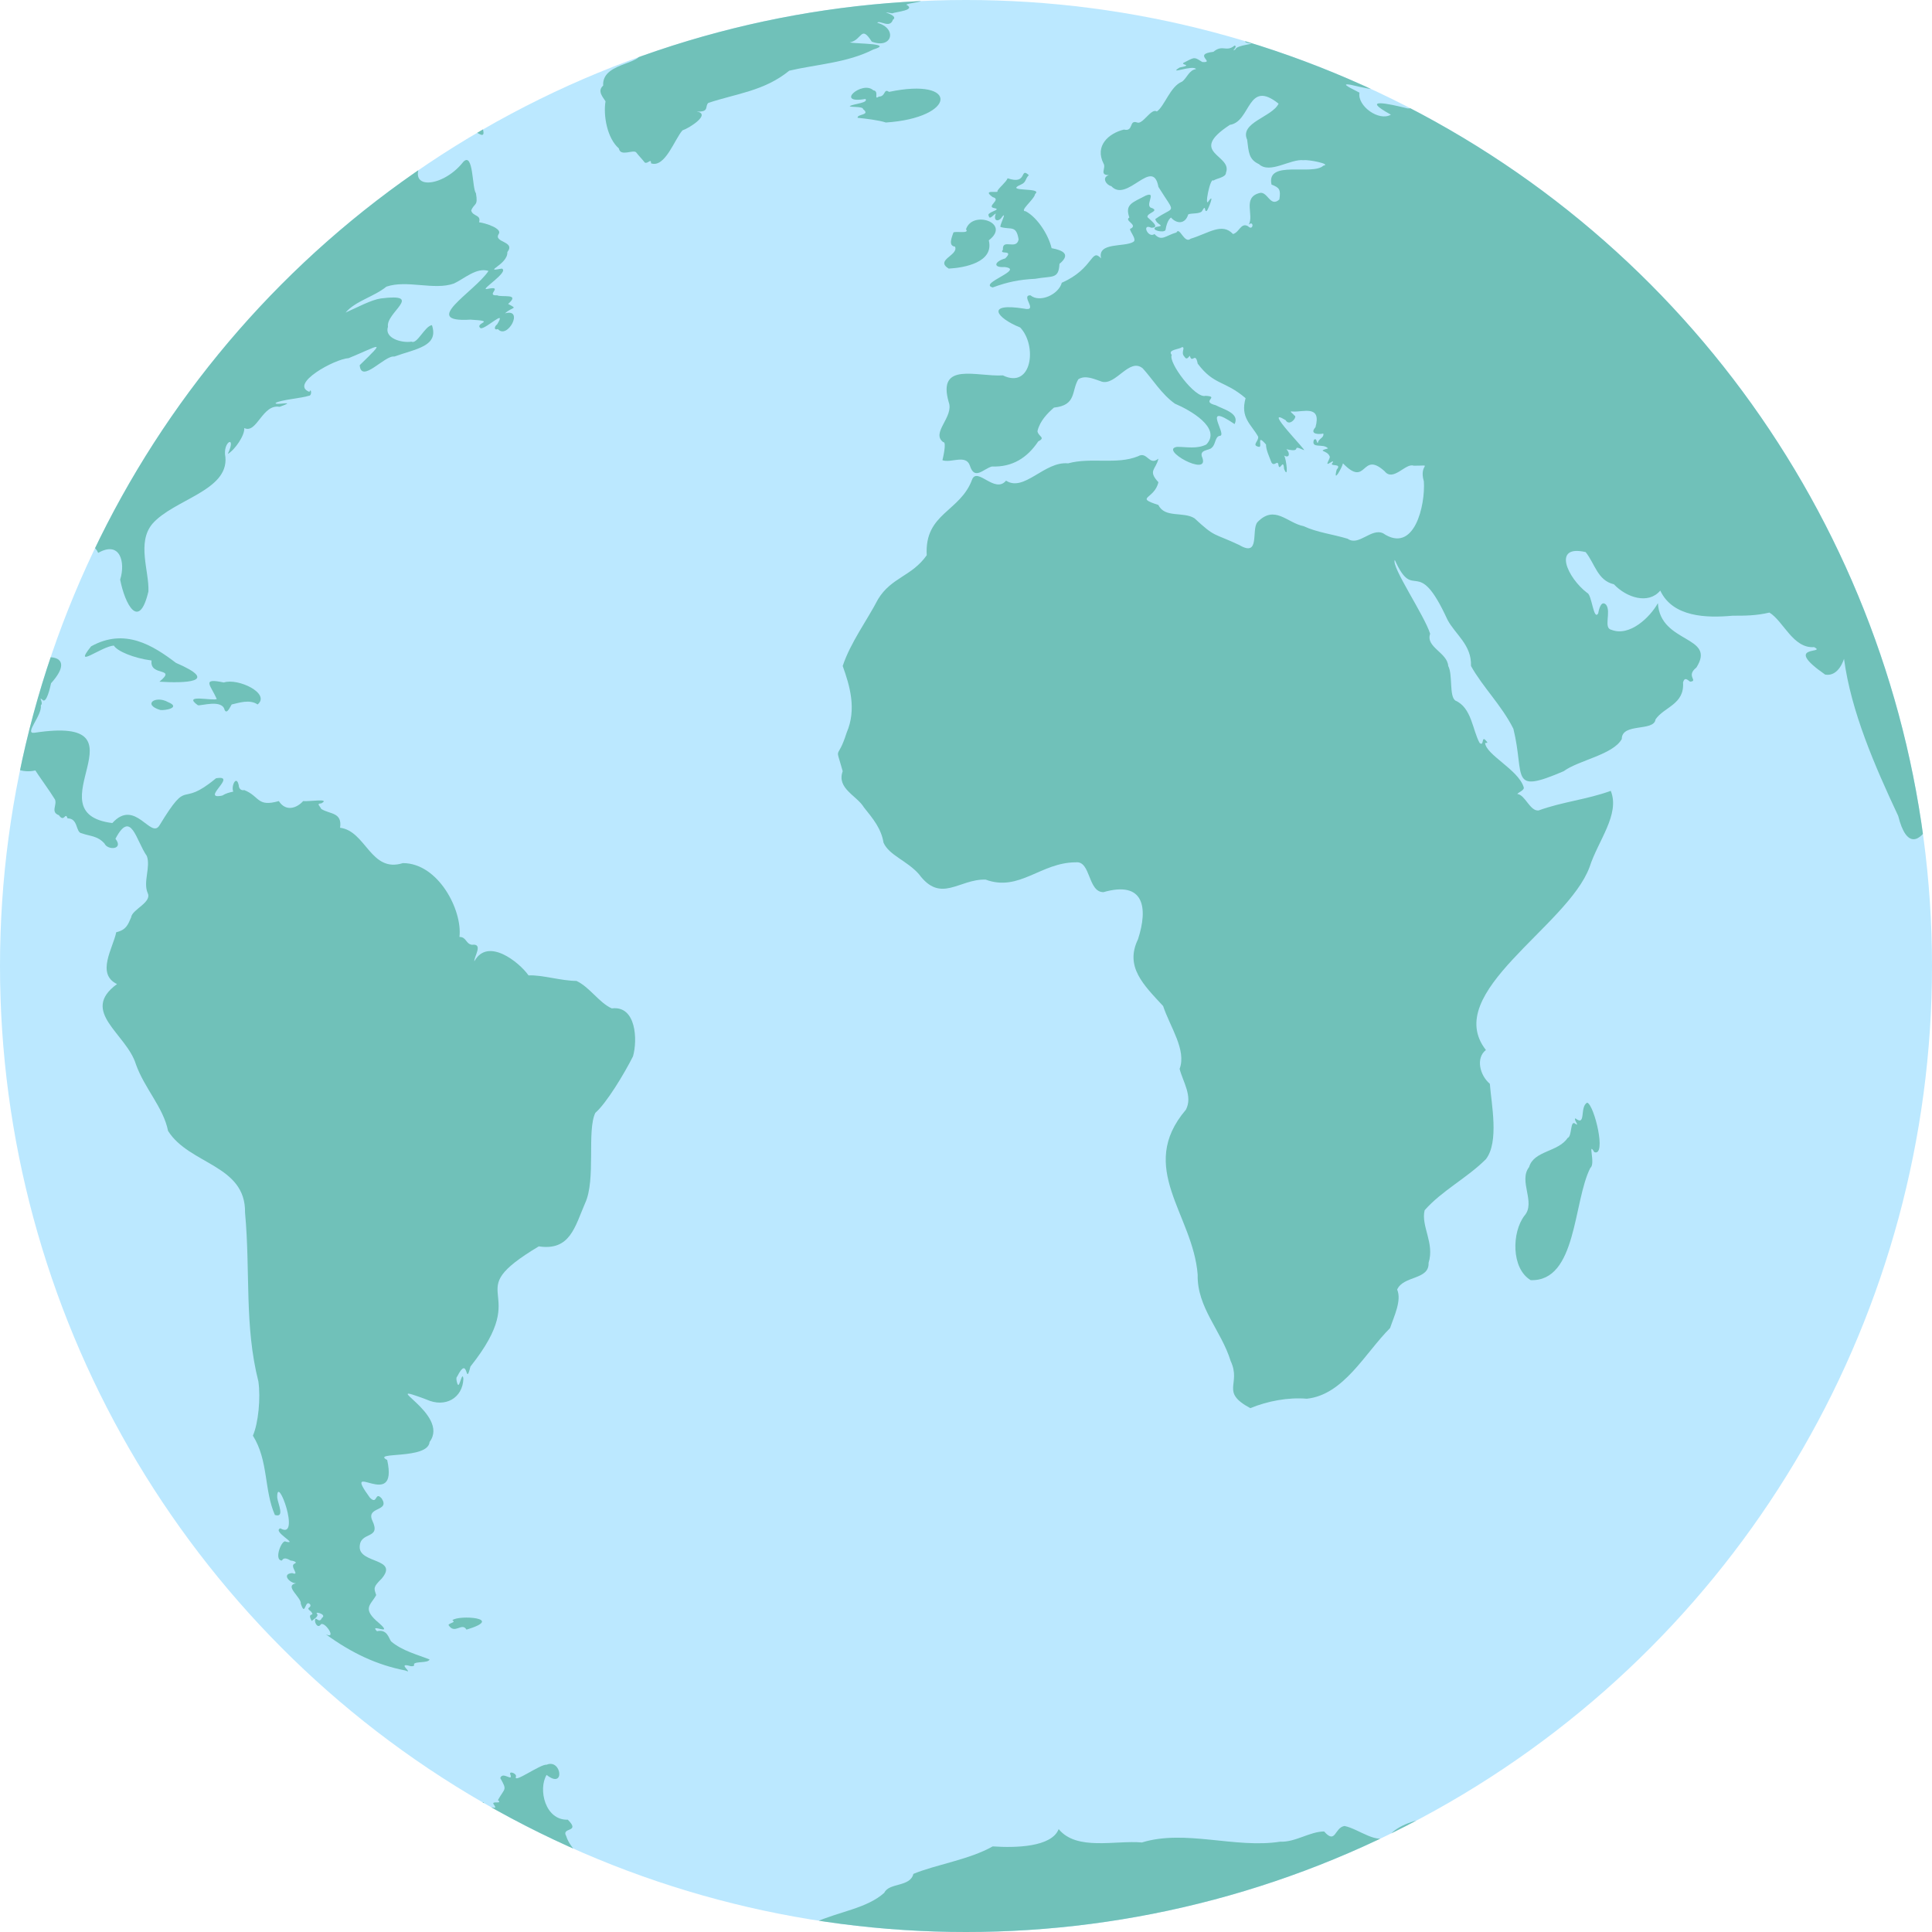
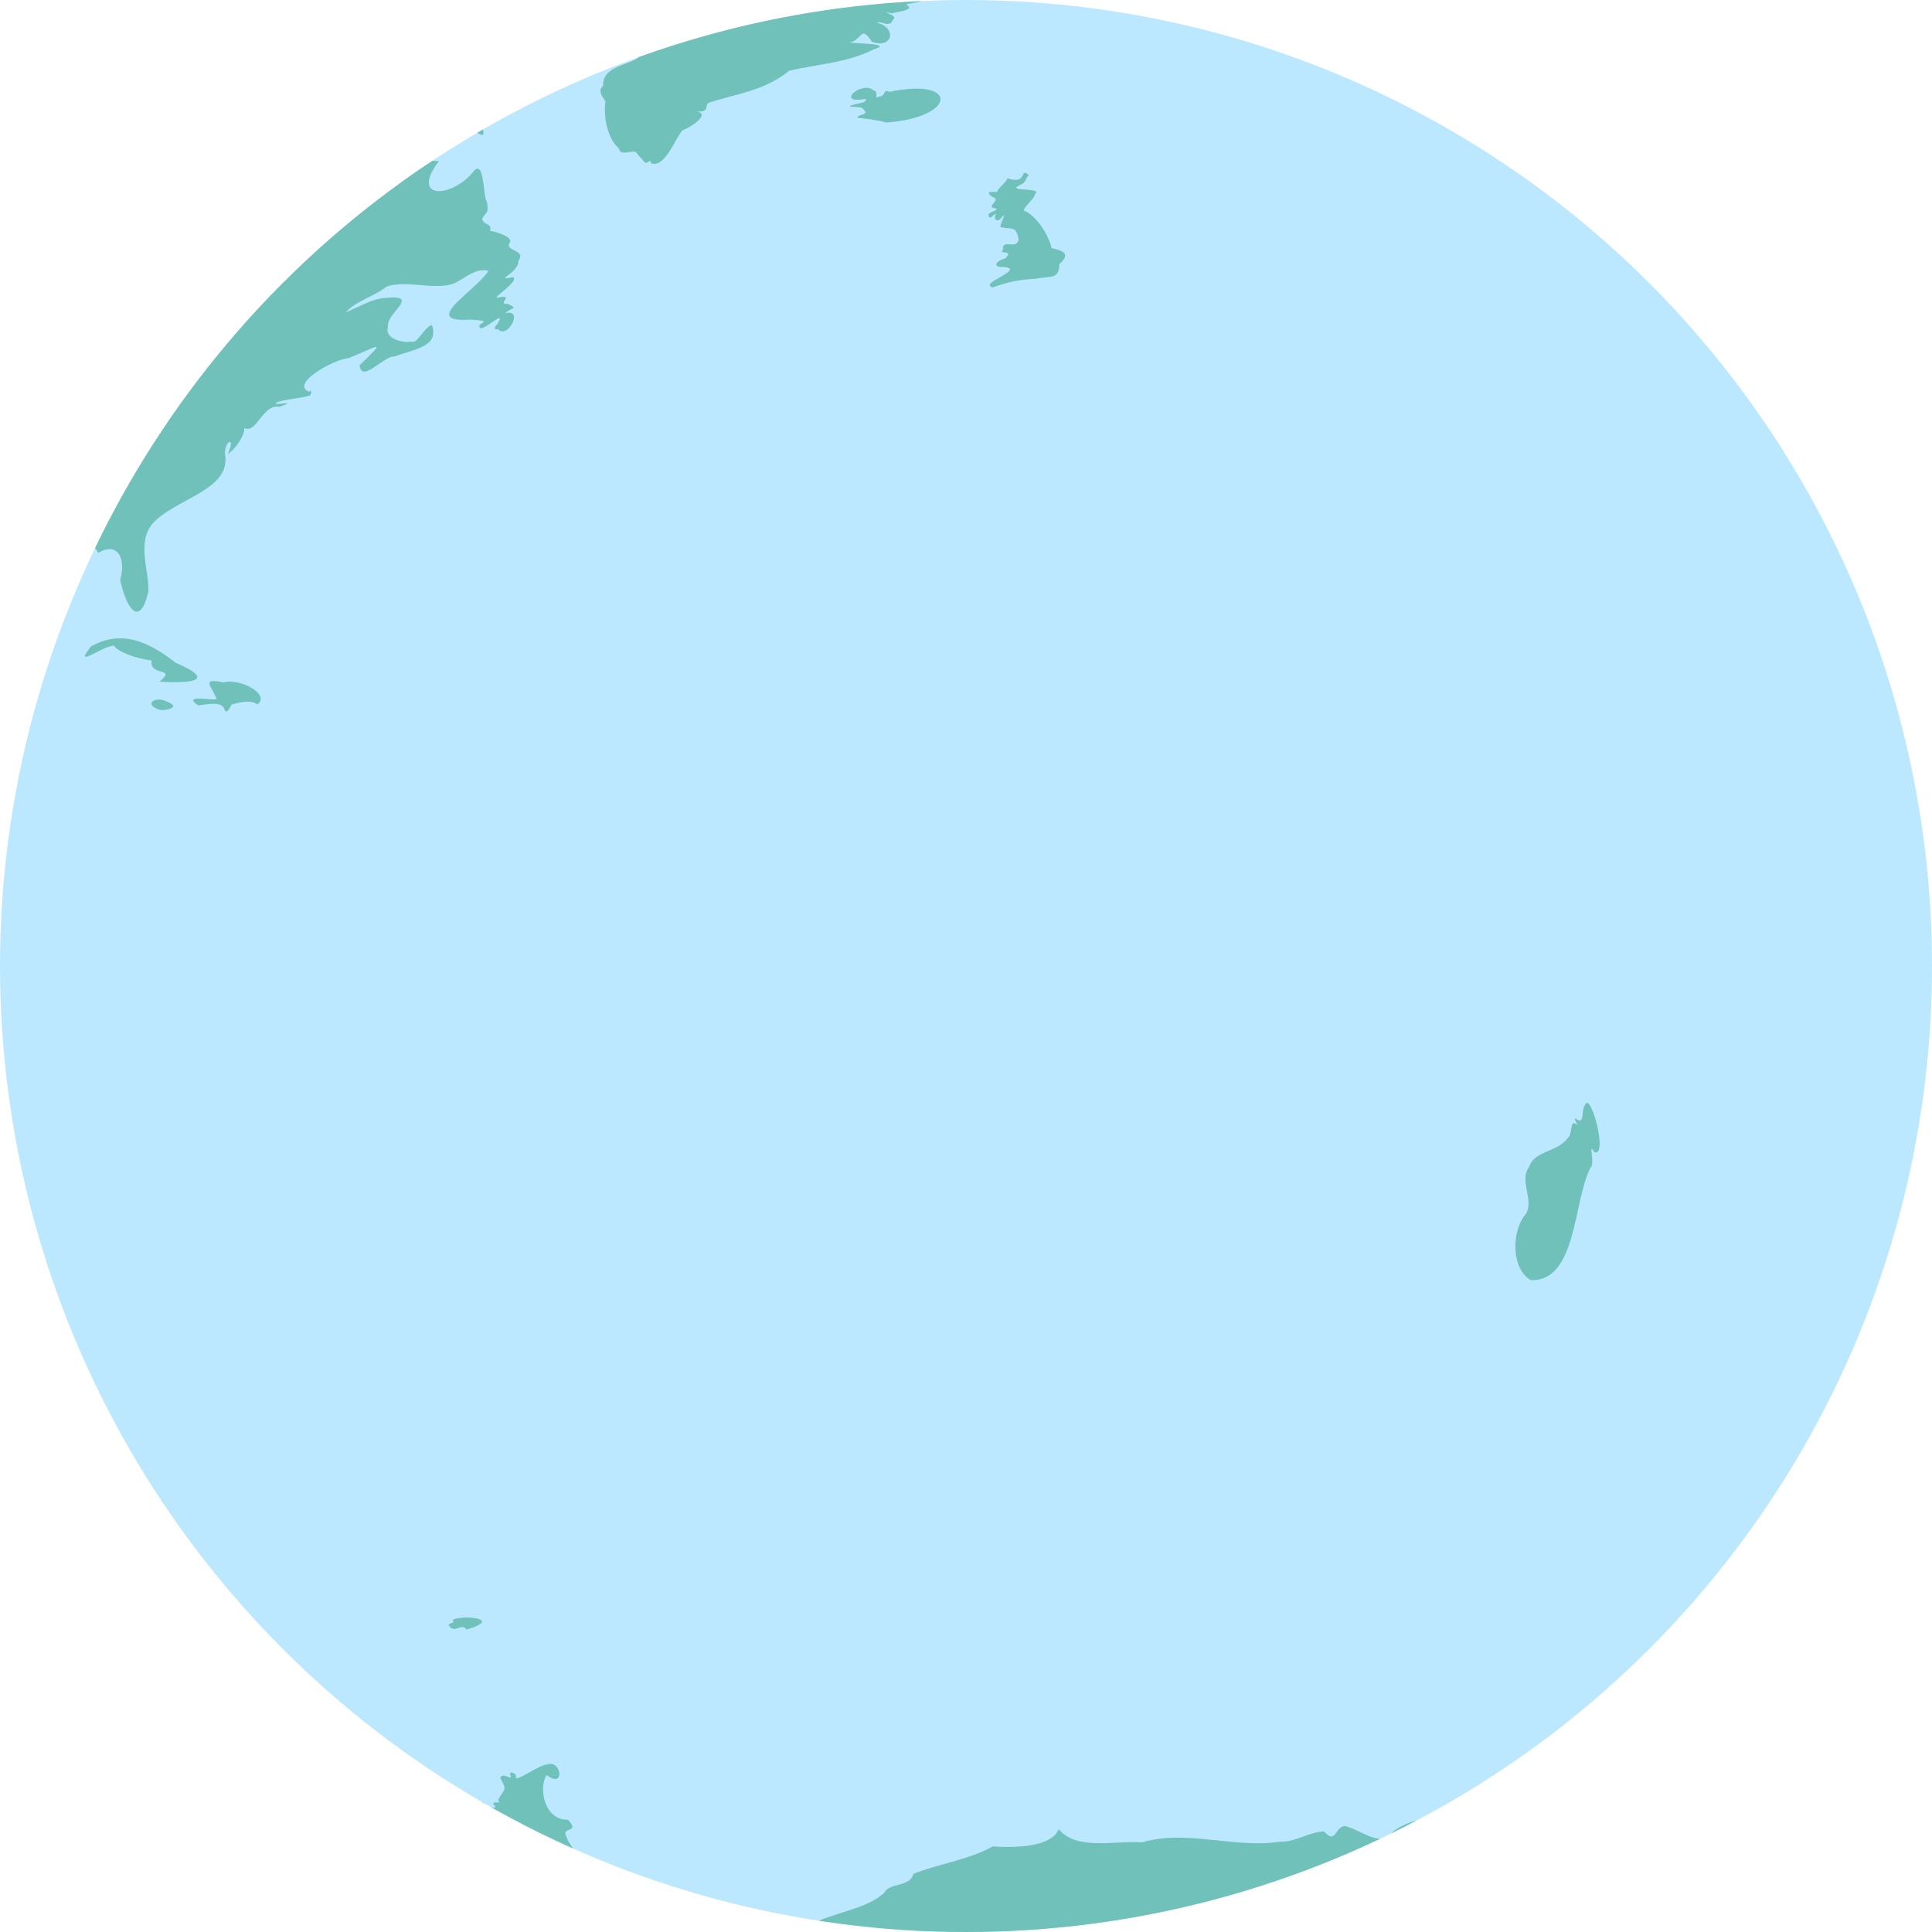
<svg xmlns="http://www.w3.org/2000/svg" xmlns:xlink="http://www.w3.org/1999/xlink" version="1.1" id="Layer_1" x="0px" y="0px" viewBox="0 0 246 246" style="enable-background:new 0 0 246 246;" xml:space="preserve">
  <style type="text/css">
	.st0{clip-path:url(#SVGID_2_);}
	.st1{clip-path:url(#SVGID_4_);fill:#BBE8FF;}
	.st2{clip-path:url(#SVGID_6_);fill:#70C1B9;}
	.st3{clip-path:url(#SVGID_8_);fill:#70C1B9;}
	.st4{clip-path:url(#SVGID_10_);fill:#70C1B9;}
	.st5{clip-path:url(#SVGID_12_);fill:#70C1B9;}
	.st6{clip-path:url(#SVGID_14_);fill:#70C1B9;}
	.st7{clip-path:url(#SVGID_16_);fill:#70C1B9;}
	.st8{clip-path:url(#SVGID_18_);fill:#70C1B9;}
	.st9{clip-path:url(#SVGID_20_);fill:#70C1B9;}
	.st10{clip-path:url(#SVGID_22_);fill:#70C1B9;}
	.st11{clip-path:url(#SVGID_24_);fill:none;}
	.st12{clip-path:url(#SVGID_26_);fill:#70C1B9;}
	.st13{clip-path:url(#SVGID_28_);fill:#70C1B9;}
	.st14{clip-path:url(#SVGID_30_);fill:#70C1B9;}
	.st15{clip-path:url(#SVGID_32_);fill:#70C1B9;}
	.st16{clip-path:url(#SVGID_34_);fill:#70C1B9;}
	.st17{clip-path:url(#SVGID_36_);fill:#70C1B9;}
	.st18{clip-path:url(#SVGID_38_);fill:#70C1B9;}
</style>
  <g>
    <g>
      <defs>
        <circle id="SVGID_1_" cx="123" cy="123" r="123" />
      </defs>
      <clipPath id="SVGID_2_">
        <use xlink:href="#SVGID_1_" style="overflow:visible;" />
      </clipPath>
      <g class="st0">
        <g>
          <defs>
            <rect id="SVGID_3_" x="-61.6" y="-6.6" width="422.1" height="255.6" />
          </defs>
          <clipPath id="SVGID_4_">
            <use xlink:href="#SVGID_3_" style="overflow:visible;" />
          </clipPath>
          <rect x="-96.4" y="-11.3" class="st1" width="508.2" height="267.3" />
        </g>
        <g>
          <defs>
            <rect id="SVGID_5_" x="-61.6" y="-6.6" width="422.1" height="255.6" />
          </defs>
          <clipPath id="SVGID_6_">
            <use xlink:href="#SVGID_5_" style="overflow:visible;" />
          </clipPath>
          <path class="st2" d="M59.4,207.5c-0.6-1-1.5,0.7-2.3-0.6c0.2-0.3,1-0.3,0.5-0.6C58.4,205.6,64.4,206,59.4,207.5z" />
        </g>
        <g>
          <defs>
            <rect id="SVGID_7_" x="-61.6" y="-6.6" width="422.1" height="255.6" />
          </defs>
          <clipPath id="SVGID_8_">
            <use xlink:href="#SVGID_7_" style="overflow:visible;" />
          </clipPath>
          <path class="st3" d="M194.9,163c-2.5-1.5-2.4-6.1-0.8-8.2c1.5-1.7-0.8-4.4,0.6-6.2c0.6-2.1,3.7-1.9,4.9-3.7      c0.6-0.2,0.3-2.4,1-1.8c0.6,0.4-0.3-0.6,0-0.7c1.4,1.1,0.5-1.5,1.5-2c0.9,0.3,2.5,6.9,0.9,6.3c-0.9-1.5,0.2,1.5-0.5,2      C200.3,153,200.8,163.2,194.9,163z" />
        </g>
        <g>
          <defs>
            <rect id="SVGID_9_" x="-61.6" y="-6.6" width="422.1" height="255.6" />
          </defs>
          <clipPath id="SVGID_10_">
            <use xlink:href="#SVGID_9_" style="overflow:visible;" />
          </clipPath>
          <path class="st4" d="M28.6,90.4c-0.3-1.4-3-0.5-3.4-0.6c-2.1-1.5,2-0.5,2.4-0.8c-0.8-1.8-2-2.7,0.9-2.1c1.8-0.6,6,1.4,4.3,2.8      c-1-0.7-2.4-0.2-3.3,0C29.3,90,28.9,91,28.6,90.4z" />
        </g>
        <g>
          <defs>
            <rect id="SVGID_11_" x="-61.6" y="-6.6" width="422.1" height="255.6" />
          </defs>
          <clipPath id="SVGID_12_">
            <use xlink:href="#SVGID_11_" style="overflow:visible;" />
          </clipPath>
          <path class="st5" d="M20.4,90.4c-2.3-0.7-0.6-1.9,1-1C23.1,90.1,21,90.5,20.4,90.4z" />
        </g>
        <g>
          <defs>
            <rect id="SVGID_13_" x="-61.6" y="-6.6" width="422.1" height="255.6" />
          </defs>
          <clipPath id="SVGID_14_">
            <use xlink:href="#SVGID_13_" style="overflow:visible;" />
          </clipPath>
          <path class="st6" d="M20.3,86.8c2.3-1.9-1.3-0.6-1-2.7c-2.3-0.3-4.4-1.2-4.8-1.9c-1.6,0.1-5.3,3.1-2.9,0.1      c4.3-2.4,7.9-0.1,10.8,2.1C28.2,86.9,23.4,87,20.3,86.8z" />
        </g>
        <g>
          <defs>
            <rect id="SVGID_15_" x="-61.6" y="-6.6" width="422.1" height="255.6" />
          </defs>
          <clipPath id="SVGID_16_">
            <use xlink:href="#SVGID_15_" style="overflow:visible;" />
          </clipPath>
          <path class="st7" d="M126.4,36.6c-1.9-0.5,4.2-2.3,1.5-2.6c-1.5,0.1-1.3-0.7,0.1-1.1c1.2-1.2-0.9-0.4-0.3-1.1      c-0.1-1.5,1.7,0.1,2-1.3c-0.3-1.9-1-1.2-2.3-1.6c-0.2-0.1,0.9-2.1,0.2-1.3c-0.4,0.7-1.2,0.6-0.8-0.4c-0.2,0-0.8,0.9-0.9,0.3      c-0.4-0.5,1.8-0.8,0.7-1c-1.1-0.2,1-1.1-0.2-1.4c-1.5-1.1,0.9-0.4,0.6-0.8c0.3-0.5,1.1-1.1,1.3-1.6c2.6,0.9,1.5-1.5,2.7-0.4      c-0.5,0.5-0.3,0.9-1,1.2c-2.3,1,2.9,0.3,1.8,1.2c-0.1,0.7-2.1,2.2-1.2,2.2c1.5,0.8,2.9,3,3.3,4.7c1,0.2,2.7,0.6,1,2      c-0.1,2-0.9,1.5-3.1,1.9C129.8,35.6,128.3,35.9,126.4,36.6z" />
        </g>
        <g>
          <defs>
-             <rect id="SVGID_17_" x="-61.6" y="-6.6" width="422.1" height="255.6" />
-           </defs>
+             </defs>
          <clipPath id="SVGID_18_">
            <use xlink:href="#SVGID_17_" style="overflow:visible;" />
          </clipPath>
          <path class="st8" d="M120.8,34.2c-1.8-1.1,1.3-1.7,0.8-2.8c-0.9-0.1-0.4-1.2-0.2-1.8c0.3-0.2,2.1,0.2,1.6-0.4      c0.8-2.5,5.8-0.8,2.9,1.4C126.6,33.4,122.8,34.1,120.8,34.2z" />
        </g>
        <g>
          <defs>
            <rect id="SVGID_19_" x="-61.6" y="-6.6" width="422.1" height="255.6" />
          </defs>
          <clipPath id="SVGID_20_">
            <use xlink:href="#SVGID_19_" style="overflow:visible;" />
          </clipPath>
          <path class="st9" d="M112.8,15.6c-0.9-0.3-2.6-0.5-3.6-0.6c-0.1-0.5,1.7-0.3,0.7-1.1c0-0.4-1.7-0.2-1.7-0.4      c0.6-0.3,2.4-0.4,2-0.9c-4,0.7-0.4-2.4,1-1.1c0.8,0.1,0,1.3,0.7,0.8c0.9,0,0.6-1.1,1.3-0.6C122.2,9.8,121.8,15,112.8,15.6z" />
        </g>
        <g>
          <defs>
-             <rect id="SVGID_21_" x="-61.6" y="-6.6" width="422.1" height="255.6" />
-           </defs>
+             </defs>
          <clipPath id="SVGID_22_">
            <use xlink:href="#SVGID_21_" style="overflow:visible;" />
          </clipPath>
          <path class="st10" d="M194.1,8.2c-0.3,0.1-0.5,0.2-0.8,0.3c-1.1-1.8-3.9,0-5.9,0.7c-1.1,0.8-1.4,2.1-3.6,0.6      c3.1-1.5,0.2-1.5-1.8-1.8c-1.5-0.5,0.3,0.5,0.4,0.7c-0.4,1.3,1,1.4,0.7,2.5c-1.5-0.2-3.3,0.1-4.5,1.3c-0.2,0.3,2,1.4,0.6,1.3      c-2.4-0.6-6.1-1.4-2.1,0.8c-1.5,0.9-4.3-1.1-4-2.8c-0.5-0.3-2.8-1.3-1.1-1c12.2,3,7.9-3.5-1.1-3.9c-1.1-1-2.2-0.5-3.7-0.6      c-0.6,0,0.2-0.5,0.6-0.5c1.3-0.2-3-1.4-3.3-1.3c-0.8-0.2-0.7,1.2-1,0.5c0.2-1-1.7,1-1,0c0.8-1.2-2.4,0.2-3.1,0      c-0.5,0.1-1.4,0.3-0.4,0.5c1.2,0.1-1.6,0.2-1.7,0.8c-0.7,0.4,0.4-0.4-0.1-0.5c-1.1,0.9-1.5-0.2-2.7,0.8      c-2.7,0.3,0.3,1.4-1.4,1.3c-1-0.6-0.9-0.7-2.2,0c-1,0.4,1.3,0.3-0.7,0.7c-1.6,1,1.7-0.4,2.1,0.2c-0.9,0.1-1.2,1.2-1.8,1.6      c-1.5,0.6-2.2,3.1-3.2,3.8c-0.7-0.5-1.8,1.7-2.5,1.4c-1.1-0.4-0.4,1.2-1.7,0.9c-2,0.5-3.7,2.1-2.6,4.3c0.4,0.6-0.6,1.5,0.7,1.5      c-1,0.3-0.3,1.3,0.3,1.4c2,2.2,5.3-3.8,6,0.1c2.3,3.7,2.1,2.3-0.4,4.1c0.2,0.8,1.4,0.8,0.1,1c-0.8,0.4,1,0.8,1.2,0.4      c0.1-0.6,0.3-1.3,0.7-1.6c0.7,0.8,1.8,0.9,2.2-0.4c0.4-0.2,1.6,0,1.8-0.5c0.5-0.9,0.2,0.4,0.6,0c0.2-0.3,1-2.3,0.2-1.2      c-0.6,1,0.2-3.1,0.6-2.6c0.4-0.3,1.6-0.4,1.6-1c0.9-2.3-5-2.5,0.5-6.1c2.7-0.4,2.2-5.9,6.2-2.7c-0.8,1.7-5,2.4-4,4.6      c0.2,1.6,0.2,2.5,1.5,3.1c1.4,1.3,4-0.7,5.7-0.5c0.6-0.1,3.6,0.5,2.5,0.7c-1.4,1.3-7.3-0.8-6.6,2.4c1,0.4,1.2,0.6,1,1.9      c-1.2,1.1-1.5-1.2-2.6-0.8c-2.1,0.6-0.6,2.8-1.3,4c0.7-0.6,0.6,0.9-0.1,0.2c-0.9-0.5-1.1,0.8-1.9,1c-1.4-1.5-3.1-0.1-5.4,0.6      c-0.8,0.7-1.4-1.6-1.8-0.8c-1.4,0.4-1.9,1.2-2.8,0.2c-0.8,0.6-1.7-1.4-0.4-0.8c1.4,0-0.6-1.3-0.5-1.4c0-0.5,1.5-0.7,0.6-1.1      c-1.1-0.2,0.7-2.2-0.8-1.6c-1.7,0.9-2.7,1.1-2.1,2.8c-0.7,0.4,1.1,0.9,0.2,1.4c-0.5,0,0.9,1.4,0.3,1.7c-1.1,0.7-4.6,0-4.1,2.1      c-1.3-1.4-0.9,1.3-5,3.1c-0.4,1.5-2.8,2.6-4,1.6c-1.3,0,1.1,2.1-0.8,1.7c-5-0.8-3.5,1.2-0.5,2.4c2.2,2.3,1.5,7.9-2.2,6.1      c-3.3,0.2-8.4-1.8-6.9,3.4c0.7,1.9-2.3,3.9-0.7,5.1c0.5-0.1-0.1,2.3-0.1,2.3c1.1,0.4,3-0.8,3.5,0.7c0.6,1.9,1.7,0.4,2.8,0.1      c2.6,0.1,4.5-1.1,5.9-3.2c1-0.5,0-0.6-0.1-1.3c0.3-1.3,1.3-2.3,2.1-3c2.9-0.3,2.2-2.1,3.1-3.6c0.9-0.6,2.1,0,3,0.3      c1.8,0.5,3.5-3.1,5.2-1.7c1.2,1.3,2.4,3.3,4.1,4.5c1.9,0.8,6,3.1,4,5.2c-1.2,0.6-2.5,0.3-3.7,0.3c-2.4,0.3,4.1,3.9,3.2,1.4      c-0.5-1.1,0.9-0.9,1.2-1.3c0.5-0.4,0.4-1.4,1-1.5c1.1,0-2.5-4.5,1.9-1.5c0.7-1.4-1.5-1.9-2.4-2.4c-2-0.5,0.6-1.1-1.3-1.2      c-1.3,0.4-4.8-4.3-4.3-5.2c-0.6-0.7,1-0.7,1.3-1c0.5,0-0.2,0.7,0.3,1.2c0.3,0.5,0.5,0.1,0.7-0.1c0.3,1.1,0.7-0.6,1,1      c2.1,2.8,3.4,2.1,6.1,4.4c-0.7,2.5,0.7,3.3,1.6,4.9c0.1,0.6-0.9,1.1,0.1,1.3c0.5,0.1-0.4-1.8,0.9-0.3c0,0.7,0.4,1.5,0.7,2.3      c0.4,0.6,0.8-0.5,0.9,0.4c0.2,0.7,0.6-1,0.7,0.4c0.6,1.5,0.3-1.3,0-1.7c0.7,0.4,0.8-0.3,0.3-0.8c2.2,0.5,0.4-0.7,2.2,0.1      c0.7,0.4-5.4-5.7-2.3-3.8c0.5,0.9,1.6-0.5,1.1-0.6c-0.1-0.2-0.8-0.6-0.2-0.5c1.3,0.1,3.7-0.9,2.9,2c-0.9,1,0.7,0.9,1,0.8      c0.1,0.6-0.6,0.6-0.7,1.2c-0.2,0-0.1-0.7-0.5-0.4c-0.4,1.2,1.2,0.4,1.8,1.1c-1.5,0.4-0.1,0.2,0.2,1c0.2,0.2-0.8,1.4,0.1,0.8      c0.3-0.2,0.4-0.2,0.3,0c-0.6,0.6,1.3,0,0.5,0.9c-0.5,1.9,0.7-0.3,0.8-0.8c3.1,3.2,2.3-1.7,5.3,1c1.1,1.4,2.7-1.1,3.7-0.7      c2.7,0,0.6-0.4,1.3,2c0.2,3-1.2,9.3-5.2,6.6c-1.5-0.7-3.1,1.7-4.5,0.7c-2-0.6-3.9-0.8-5.6-1.6c-2.1-0.4-3.7-2.8-5.9-0.5      c-0.8,1,0.4,4.5-2.3,2.9c-3.4-1.6-3-0.9-5.7-3.4c-1.4-0.9-3.8,0-4.6-1.7c-3.1-1-0.5-0.7,0-2.9c-1.4-1.5-0.3-1.6,0-3      c-1.2,1-1.4-1-2.6-0.3c-2.7,1.1-6,0.1-8.9,0.9c-3-0.3-5.6,3.7-7.9,2.2c-1.4,1.7-3.6-1.7-4.3-0.2c-1.5,4.2-6.1,4.3-5.8,9.7      c-1.9,2.7-4.5,2.8-6.2,5.6c-1.4,2.7-3.5,5.5-4.5,8.5c0.9,2.5,1.8,5.5,0.5,8.5c-1.2,3.8-1.5,1.3-0.5,4.9      c-0.8,2.2,1.8,3.1,2.7,4.6c1.2,1.5,2.2,2.7,2.5,4.5c0.7,1.6,3,2.3,4.5,4c2.8,3.8,5.1,0.6,8.5,0.7c4.3,1.6,7-2.2,11.5-2.2      c1.9-0.2,1.5,3.8,3.5,3.8c5.2-1.5,5.7,2,4.4,6c-1.7,3.5,0.7,5.8,3.2,8.5c0.9,2.7,3,5.6,2.1,8c0.4,1.6,1.7,3.5,0.8,5.2      c-6.3,7.4,0.9,13.3,1.5,21c-0.1,4.2,3,7.1,4.2,11c1.4,3-1.4,3.9,2.5,6c2.2-0.9,4.8-1.4,7.2-1.2c4.7-0.5,7.4-5.8,10.6-9      c0.5-1.5,1.5-3.5,0.9-4.9c0.8-1.8,4.1-1.2,4-3.4c0.8-2.5-1-4.7-0.5-6.7c2.2-2.5,5.4-4.1,7.8-6.5c1.7-2.2,0.7-7,0.5-9.6      c-1.3-1.1-1.8-3.3-0.5-4.3c-5.7-7.3,10.4-15.7,13.2-23.3c1.1-3.4,3.9-6.7,2.7-9.7c-3,1.1-6.2,1.4-9.2,2.5      c-1.1,0.1-1.7-2-2.7-2.1c0.1-0.2,1-0.5,0.8-0.9c-0.7-2.2-4.8-4.1-4.9-5.6c0.3,0,0.4,0,0.1-0.3c-0.6-0.7-0.2,0.8-0.8,0.3      c-0.9-1.6-1-4.5-3.1-5.4c-0.8-0.6-0.3-3.3-0.9-4.4c-0.1-1.7-2.9-2.4-2.3-4.1c-0.7-2.3-5-8.6-4.5-9.4c2.5,5.6,2.8-0.9,6.7,7.6      c1,1.9,3.1,3.2,3,5.9c1.5,2.7,3.9,5,5.4,8c1.5,6.1-0.6,8.4,6.4,5.4c1.9-1.4,6.3-2.1,7.4-4.1c0-2.1,4.1-0.9,4.3-2.5      c1.1-1.6,3.7-1.9,3.5-4.7c0.2-0.7,0.5-0.4,0.9-0.1c1.1-0.1-0.6-0.7,0.8-1.8c2.6-4.1-4.6-3-4.9-8.2c-1,1.8-3.6,4.3-5.9,3.4      c-1.1-0.2,0-2.3-0.7-3.2c-0.6-0.6-0.9,0.5-1,1.1c-0.6,1-0.8-2.4-1.4-2.6c-2.5-1.9-4.5-6.2-0.2-5.2c1.2,1.5,1.5,3.6,3.6,4.1      c1.6,1.7,4.4,2.6,5.9,0.8c1.6,3.4,5.9,3.5,9.2,3.2c1.6,0,3,0,4.7-0.4c1.8,1.1,3,4.6,5.7,4.4c1.7,0.9-4.2-0.4,1.4,3.5      c1.8,0.3,2.4-2.1,2.4-2c0.9,6.7,3.9,13.6,6.9,20c2.1,8.4,6.8-3.4,5.4-6.8c-0.9-2.4,0.2-2.8,1.3-3.5L233.9,48L194.1,8.2z" />
        </g>
        <g>
          <defs>
            <rect id="SVGID_23_" x="-61.6" y="-6.6" width="422.1" height="255.6" />
          </defs>
          <clipPath id="SVGID_24_">
            <use xlink:href="#SVGID_23_" style="overflow:visible;" />
          </clipPath>
          <path class="st11" d="M33.2,32.2c-2.1-1.4-0.3,3.6,0.8,1.9c2.1,0,2.2-3.4,2.6-5.1c2.1-0.2,4.1-2.2,5.9-2.2      c-0.5-0.7,0-1.5,0.2-2.4c0.2-1-2-1.5-0.4-2.2c1.7-0.6,2.1-2.6,2.8-4l-5.8,3.2l-6.6,8.8C32.4,31.9,34.9,31.8,33.2,32.2z" />
        </g>
        <g>
          <defs>
            <rect id="SVGID_25_" x="-61.6" y="-6.6" width="422.1" height="255.6" />
          </defs>
          <clipPath id="SVGID_26_">
            <use xlink:href="#SVGID_25_" style="overflow:visible;" />
          </clipPath>
-           <path class="st12" d="M4.5,98.1c0.3,0.5,1.9,2.7,2.5,3.7c0.3,0.7-0.6,1.6,0.5,2c0.7,1,0.8-0.5,1.1,0.4c1.4,0,1,1.8,1.8,1.9      c1.1,0.4,2,0.3,2.9,1.3c0.4,0.9,2.5,0.8,1.4-0.6c2-3.8,2.6,0.2,4,2.2c0.5,1.4-0.5,3.3,0.1,4.7c0.6,1.2-2,2.1-2.1,3.1      c-0.4,0.9-0.6,1.6-1.9,1.9c-0.4,2-2.6,5.3,0.1,6.6c-4.8,3.5,1.2,6.3,2.4,10.2c1.1,3.1,3.5,5.5,4.1,8.5c2.7,4.3,9.9,4.3,9.8,10.4      c0.7,7.6-0.1,14.4,1.7,21.5c0.3,2.1,0,5.3-0.7,6.9c2,3.2,1.4,6.9,2.8,10.1c1.3,0.4,0.4-1.4,0.3-2.2c-0.1-3.3,3.1,5.5,0.4,3.9      c-1.1,0.4,2.4,2.1,0.7,1.7c-0.5-0.4-1.6,2.4-0.5,2.4c0.2-0.4,0.6-0.3,1.1,0c0.2,0,1,0.2,0.5,0.4c-0.7,0.3,0.8,1.6-0.3,1.2      c-1.4,0.1-0.3,1.3,0.5,1.3c-1.6,0.3,0.7,1.8,0.6,2.6c0.6,1.8,0.5-0.7,1.2,0.1c0.2,0.5-0.7,0.3,0.1,0.9c0.6,0.7-0.6,0,0.1,1.2      c0.3-0.3,1-0.6,0.6-1c0-0.2,1.3,0.2,0.7,0.6c-0.3,0.6-0.5,0.2-0.8,0.1c-0.3,0.3,0.2,1.3,0.6,0.8c0.4-0.7,2.2,1.9,0.7,1.2      c3.3,2.4,6.5,3.9,10.1,4.6c1.2,0.5-1.1-1,0.5-0.6c0.2,0.1,0.8,0.1,0.6-0.2c0.2-0.4,1.8-0.1,2-0.6c-1.5-0.6-3.5-1.1-4.9-2.3      c-0.3-0.4-0.5-1.6-1.8-1.3c-1.1-1.1,2.2,0.7,0.3-1c-2.3-1.9-1.1-2.3-0.4-3.6c-0.3-0.9-0.4-1,0.7-2.1c2.2-2.6-2.8-1.9-2.8-4      s2.8-0.9,1.6-3.4c-0.8-1.8,2.3-1.1,1.2-2.8c-0.9-1-0.5,0.9-1.5-0.1c-3.8-5.2,3.7,2,2.2-4.8c-2.1-1.1,5.2,0,5.4-2.3      c2.7-3.6-7.1-7.9-0.4-5.4c2.4,1.1,4.6-0.2,4.7-2.6c-0.1-1.2-0.5,1.1-0.7,0.7c-0.1-0.1-0.3-0.9-0.1-1c1.5-3,1,1.5,1.7-1.3      c8.2-10.3-1.8-9,8.7-15.3c4,0.6,4.6-2.5,5.9-5.5c1.4-3,0.2-9.2,1.3-11.5c1.4-1.2,3.7-5,4.8-7.2c0.6-2.1,0.4-6.5-2.7-6.1      c-1.6-0.7-2.8-2.7-4.5-3.5c-1.9,0-4.5-0.8-6.1-0.7c-1.2-1.7-5.2-4.9-6.9-1.8c-0.1-0.5,1.2-2.3-0.3-2.1c-0.8-0.1-0.7-1-1.6-1      c0.4-3.4-2.7-9.4-7.2-9.4c-4.1,1.3-4.7-4.1-8-4.5c0.3-2-1.3-1.7-2.4-2.4c-0.1-0.3-0.7-0.7,0-0.7c1.3-0.7-1.7-0.2-2.3-0.3      c-0.8,0.9-2.2,1.4-3.1,0c-2.8,0.8-2.4-0.6-4.4-1.4c-0.4,0.1-0.7-0.2-0.7-0.6c-0.3-1.4-1,0.1-0.7,0.8c-0.5,0.1-0.9,0.2-1.4,0.5      c-2.9,0.6,2.1-2.7-0.8-2.2c-4.8,4-3.3-0.4-7.2,6c-1.1,1.8-3.1-3.5-6-0.3C3.9,103.5,19.5,91,4.4,93.3c-1.4,0.2,1-2.2,0.8-3.5      c0.4-0.3-0.4-1.2,0.2-0.7c0.5,0.6,1-1.6,1.1-2.1c3.6-4-1.2-4-4-2C2,88,0.6,88.8-2,88.9c-0.5,0.2-0.9,0.3-1.2,0.3L-5.3,93      C-2.7,92.8,0.3,99.1,4.5,98.1z" />
        </g>
        <g>
          <defs>
            <rect id="SVGID_27_" x="-61.6" y="-6.6" width="422.1" height="255.6" />
          </defs>
          <clipPath id="SVGID_28_">
            <use xlink:href="#SVGID_27_" style="overflow:visible;" />
          </clipPath>
          <path class="st13" d="M52.7,14.2c0.5,0.6,2.3,1.4,1.3,1.3c-0.7,1.7,9.6,4.4,3.8-0.1c0.6-1,4.3,3.4,3.7,1.1      c0.4-1.4,1.1,0.1,1.3-1.2c-0.2-1.1-0.5-0.3-0.4-1.3c-2-0.9-0.5-4.4,0.8-1.7c-0.4,2.9,6.5-1.8,5.2-1.9c-1.3-0.2-1.8-0.5-2.5-1.7      c-0.2,0.3-1.7,0.2-1.7-0.4c0-0.2,0-0.2-0.5-0.2c-0.1,0-0.1,0-0.2-0.1l-10.9,6.1C52.7,14.2,52.7,14.2,52.7,14.2z" />
        </g>
        <g>
          <defs>
            <rect id="SVGID_29_" x="-61.6" y="-6.6" width="422.1" height="255.6" />
          </defs>
          <clipPath id="SVGID_30_">
            <use xlink:href="#SVGID_29_" style="overflow:visible;" />
          </clipPath>
-           <path class="st14" d="M42.4,22.3c-1.6,0.7,0.6,1.2,0.4,2.2c-0.2,0.9-0.7,1.7-0.2,2.4c-1.8-0.1-3.8,2-5.9,2.2      c-0.4,1.7-0.5,5.1-2.6,5.1c-1.2,1.8-2.9-3.3-0.8-1.9c1.7-0.5-0.9-0.3-0.5-1.9L21.5,45.2L7.9,69.4c1.7,0,3.9-0.7,4.6,1      c2.8-1.6,3.5,1.2,2.8,3.4c0.6,3.1,2.4,6.6,3.6,1.5c0.1-2.6-1.5-6.2,0.5-8.6c2.7-3.1,9.7-4.2,9.3-8.5c-0.4-2,1.5-2.9,0.3-0.4      c0.9-0.5,2.2-2.4,2.1-3.3c1.6,0.8,2.3-3.1,4.5-2.7c2.5-0.9-0.7-0.1-0.5-0.5c0.7-0.4,3.3-0.6,4.2-0.9c0.5,0,0.3-1.1,0.1-0.5      c-2.6-1,3.2-4.2,5-4.3c3.9-1.6,4.9-2.5,1.4,0.9c0.2,2.4,3.2-1.3,4.4-1.1c2.8-1,5.7-1.3,4.8-4c-0.9,0.1-1.9,2.5-2.6,2.1      c-1.2,0.2-3.5-0.4-3-1.9c-0.3-1.8,4.7-4.3-0.9-3.6c-1.3,0.2-2.9,1.1-4.5,1.8c1.3-1.5,3.6-2,5.2-3.3c2.6-0.9,6.1,0.5,8.6-0.4      c1.3-0.6,2.9-2.1,4.4-1.6c-1.8,2.7-8.8,6.6-2.3,6.2c3.5,0.2,0.4,0.4,1.3,1.1c0.7,0.1,3.4-2.6,2.1-0.5c-0.4,0.3-0.4,0.8,0.1,0.6      c1.2,1.4,3.4-2.7,0.9-2c1-0.9,1.7-0.5,0.4-1.2c1.6-1.4-0.8-0.8-1.4-1.1c-1.6,0.1,1-1.3-1.3-0.8c-1,0.2,2.9-2.2,1.9-2.6      c-2.6,0.5,0.8-0.5,0.7-2.1c1.1-1.4-1.8-1.2-1.1-2.3c0.5-0.7-1.7-1.4-2.5-1.5c0.3-1-0.8-0.7-1-1.5c0.4-1,0.9-0.5,0.6-2.2      c-0.5-0.6-0.3-5.3-1.6-4c-2.8,3.6-8.3,3.8-4.5-1.2c-3,0.2-1.5-2.8-6.1-2c-0.3-0.1-0.6-0.2-0.8-0.3l-2.5,1.4      C44.5,19.7,44,21.7,42.4,22.3z" />
+           <path class="st14" d="M42.4,22.3c-1.6,0.7,0.6,1.2,0.4,2.2c-0.2,0.9-0.7,1.7-0.2,2.4c-1.8-0.1-3.8,2-5.9,2.2      c-0.4,1.7-0.5,5.1-2.6,5.1c-1.2,1.8-2.9-3.3-0.8-1.9c1.7-0.5-0.9-0.3-0.5-1.9L21.5,45.2L7.9,69.4c1.7,0,3.9-0.7,4.6,1      c2.8-1.6,3.5,1.2,2.8,3.4c0.6,3.1,2.4,6.6,3.6,1.5c0.1-2.6-1.5-6.2,0.5-8.6c2.7-3.1,9.7-4.2,9.3-8.5c-0.4-2,1.5-2.9,0.3-0.4      c0.9-0.5,2.2-2.4,2.1-3.3c1.6,0.8,2.3-3.1,4.5-2.7c2.5-0.9-0.7-0.1-0.5-0.5c0.7-0.4,3.3-0.6,4.2-0.9c0.5,0,0.3-1.1,0.1-0.5      c-2.6-1,3.2-4.2,5-4.3c3.9-1.6,4.9-2.5,1.4,0.9c0.2,2.4,3.2-1.3,4.4-1.1c2.8-1,5.7-1.3,4.8-4c-0.9,0.1-1.9,2.5-2.6,2.1      c-1.2,0.2-3.5-0.4-3-1.9c-0.3-1.8,4.7-4.3-0.9-3.6c-1.3,0.2-2.9,1.1-4.5,1.8c1.3-1.5,3.6-2,5.2-3.3c2.6-0.9,6.1,0.5,8.6-0.4      c1.3-0.6,2.9-2.1,4.4-1.6c-1.8,2.7-8.8,6.6-2.3,6.2c3.5,0.2,0.4,0.4,1.3,1.1c0.7,0.1,3.4-2.6,2.1-0.5c-0.4,0.3-0.4,0.8,0.1,0.6      c1.2,1.4,3.4-2.7,0.9-2c1-0.9,1.7-0.5,0.4-1.2c-1.6,0.1,1-1.3-1.3-0.8c-1,0.2,2.9-2.2,1.9-2.6      c-2.6,0.5,0.8-0.5,0.7-2.1c1.1-1.4-1.8-1.2-1.1-2.3c0.5-0.7-1.7-1.4-2.5-1.5c0.3-1-0.8-0.7-1-1.5c0.4-1,0.9-0.5,0.6-2.2      c-0.5-0.6-0.3-5.3-1.6-4c-2.8,3.6-8.3,3.8-4.5-1.2c-3,0.2-1.5-2.8-6.1-2c-0.3-0.1-0.6-0.2-0.8-0.3l-2.5,1.4      C44.5,19.7,44,21.7,42.4,22.3z" />
        </g>
        <g>
          <defs>
-             <rect id="SVGID_31_" x="-61.6" y="-6.6" width="422.1" height="255.6" />
-           </defs>
+             </defs>
          <clipPath id="SVGID_32_">
            <use xlink:href="#SVGID_31_" style="overflow:visible;" />
          </clipPath>
          <path class="st15" d="M7,71.3L7,71.3H6.8C6.9,71.3,7,71.3,7,71.3z" />
        </g>
        <g>
          <defs>
            <rect id="SVGID_33_" x="-61.6" y="-6.6" width="422.1" height="255.6" />
          </defs>
          <clipPath id="SVGID_34_">
            <use xlink:href="#SVGID_33_" style="overflow:visible;" />
          </clipPath>
          <path class="st16" d="M78.7,3.8c0.1,0.4,1.5,0.4,1.6,0.8c0.6,0-0.2-0.8,0.5-0.9c0,0.9,2,0.7,1.4,1.7c-1.7-1.2-4.4-0.3-4.1,1.2      c0.6,0.9,4.3,0.1,2.1-1C80.3,5.4,81,6.1,81.3,6c1.7,2.4-4.7,1.6-4.5,4.9c-0.8,0.7,0,1.5,0.3,2c-0.3,1.8,0.2,4.7,1.7,6      C79,20,80.6,19,81,19.4c0.3,0.4,0.8,0.9,1.1,1.3c0.4,0.2,0.8-0.6,0.8,0.1c1.8,0.6,3-3.1,4-4.2c0.9-0.3,3.7-2.1,1.8-2.4      c1.7,0.1,1-0.7,1.5-1.1c3.6-1.2,7.1-1.5,10.3-4.1c3.4-0.8,7.4-1,10.7-2.7c2.7-0.8-2.2-0.7-3-0.9c1.6-0.3,1.4-2.3,2.8-0.1      c2.6,1,3.3-1.7,0.7-2.4c0.3-0.4,1.6,0.8,2-0.4c0.9-0.6-2.3-1.2-0.1-0.8c0.5-0.2,3.1-0.4,1.8-1.1c0.2-0.2,1.9-0.3,2.1-0.6      c-1.5-0.7,0-0.7,0-1.5L79.2,3C79,3.3,78.9,3.6,78.7,3.8z" />
        </g>
        <g>
          <defs>
            <rect id="SVGID_35_" x="-61.6" y="-6.6" width="422.1" height="255.6" />
          </defs>
          <clipPath id="SVGID_36_">
            <use xlink:href="#SVGID_35_" style="overflow:visible;" />
          </clipPath>
          <path class="st17" d="M172.3,248.6l26.6-18.1c-1-0.2-1.8-0.4-2.3-0.6c0.5-0.1,1-0.5,0.1-0.6c-2-1.3-7.3-1.1-7.2,1.1      c-0.4-0.3-2.5-0.8-2.1,0.2c-2.3,0.7-8.1,0.4-10.5,3.1c-1.5,1.3-3.8-0.8-5.7-1.2c-1.3,0.2-1.1,2.4-2.6,0.7      c-1.8,0-3.7,1.4-5.6,1.3c-5.7,0.9-12.1-1.6-17.6,0.1c-3.4-0.3-8.3,1.1-10.6-1.7c-0.9,2.3-5.5,2.4-8.4,2.2      c-3,1.7-7.2,2.3-10.1,3.5c-0.4,1.7-3.1,1.1-3.7,2.4c-2.2,2-5.8,2.4-8.9,3.8c-5,0.6-9.9,0.2-14.8-0.7l12.1,5.2L172.3,248.6z" />
        </g>
        <g>
          <defs>
            <rect id="SVGID_37_" x="-61.6" y="-6.6" width="422.1" height="255.6" />
          </defs>
          <clipPath id="SVGID_38_">
            <use xlink:href="#SVGID_37_" style="overflow:visible;" />
          </clipPath>
          <path class="st18" d="M72.1,233.8c-0.7-1.2,1.9-0.4,0.2-2.1c-2.9,0.1-3.8-3.9-2.7-5.7c2.4,1.9,1.9-2.1,0-1.3      c-0.8-0.1-4.3,2.5-3.9,1.5c0.1-0.4-1-0.8-0.7-0.2c0.3,0.9-1-0.5-1.3,0.4c0.9,1.6,0.6,1.2-0.3,2.8c0.7,0.6-1,0-0.5,0.6      c0.5,0.7-0.3,0.2-0.7,0.3c-0.9,0.2-0.3-0.8-0.8-0.6c-1.5,0.4,0,2.8,0.6,1.1c0.1-0.4,0.4,0,0.4,0.3c0.4,1.1,0.7-0.6,0.9,0.2      c0,0.8,1.5,1.6,0.2,1.9c-0.2,2.3-0.1,0.8-2.2-0.3c-1.2-0.3-1.5,0-1.8,0.4l16.3,5.6C74.9,237.2,72.6,235.5,72.1,233.8z" />
        </g>
      </g>
    </g>
  </g>
</svg>